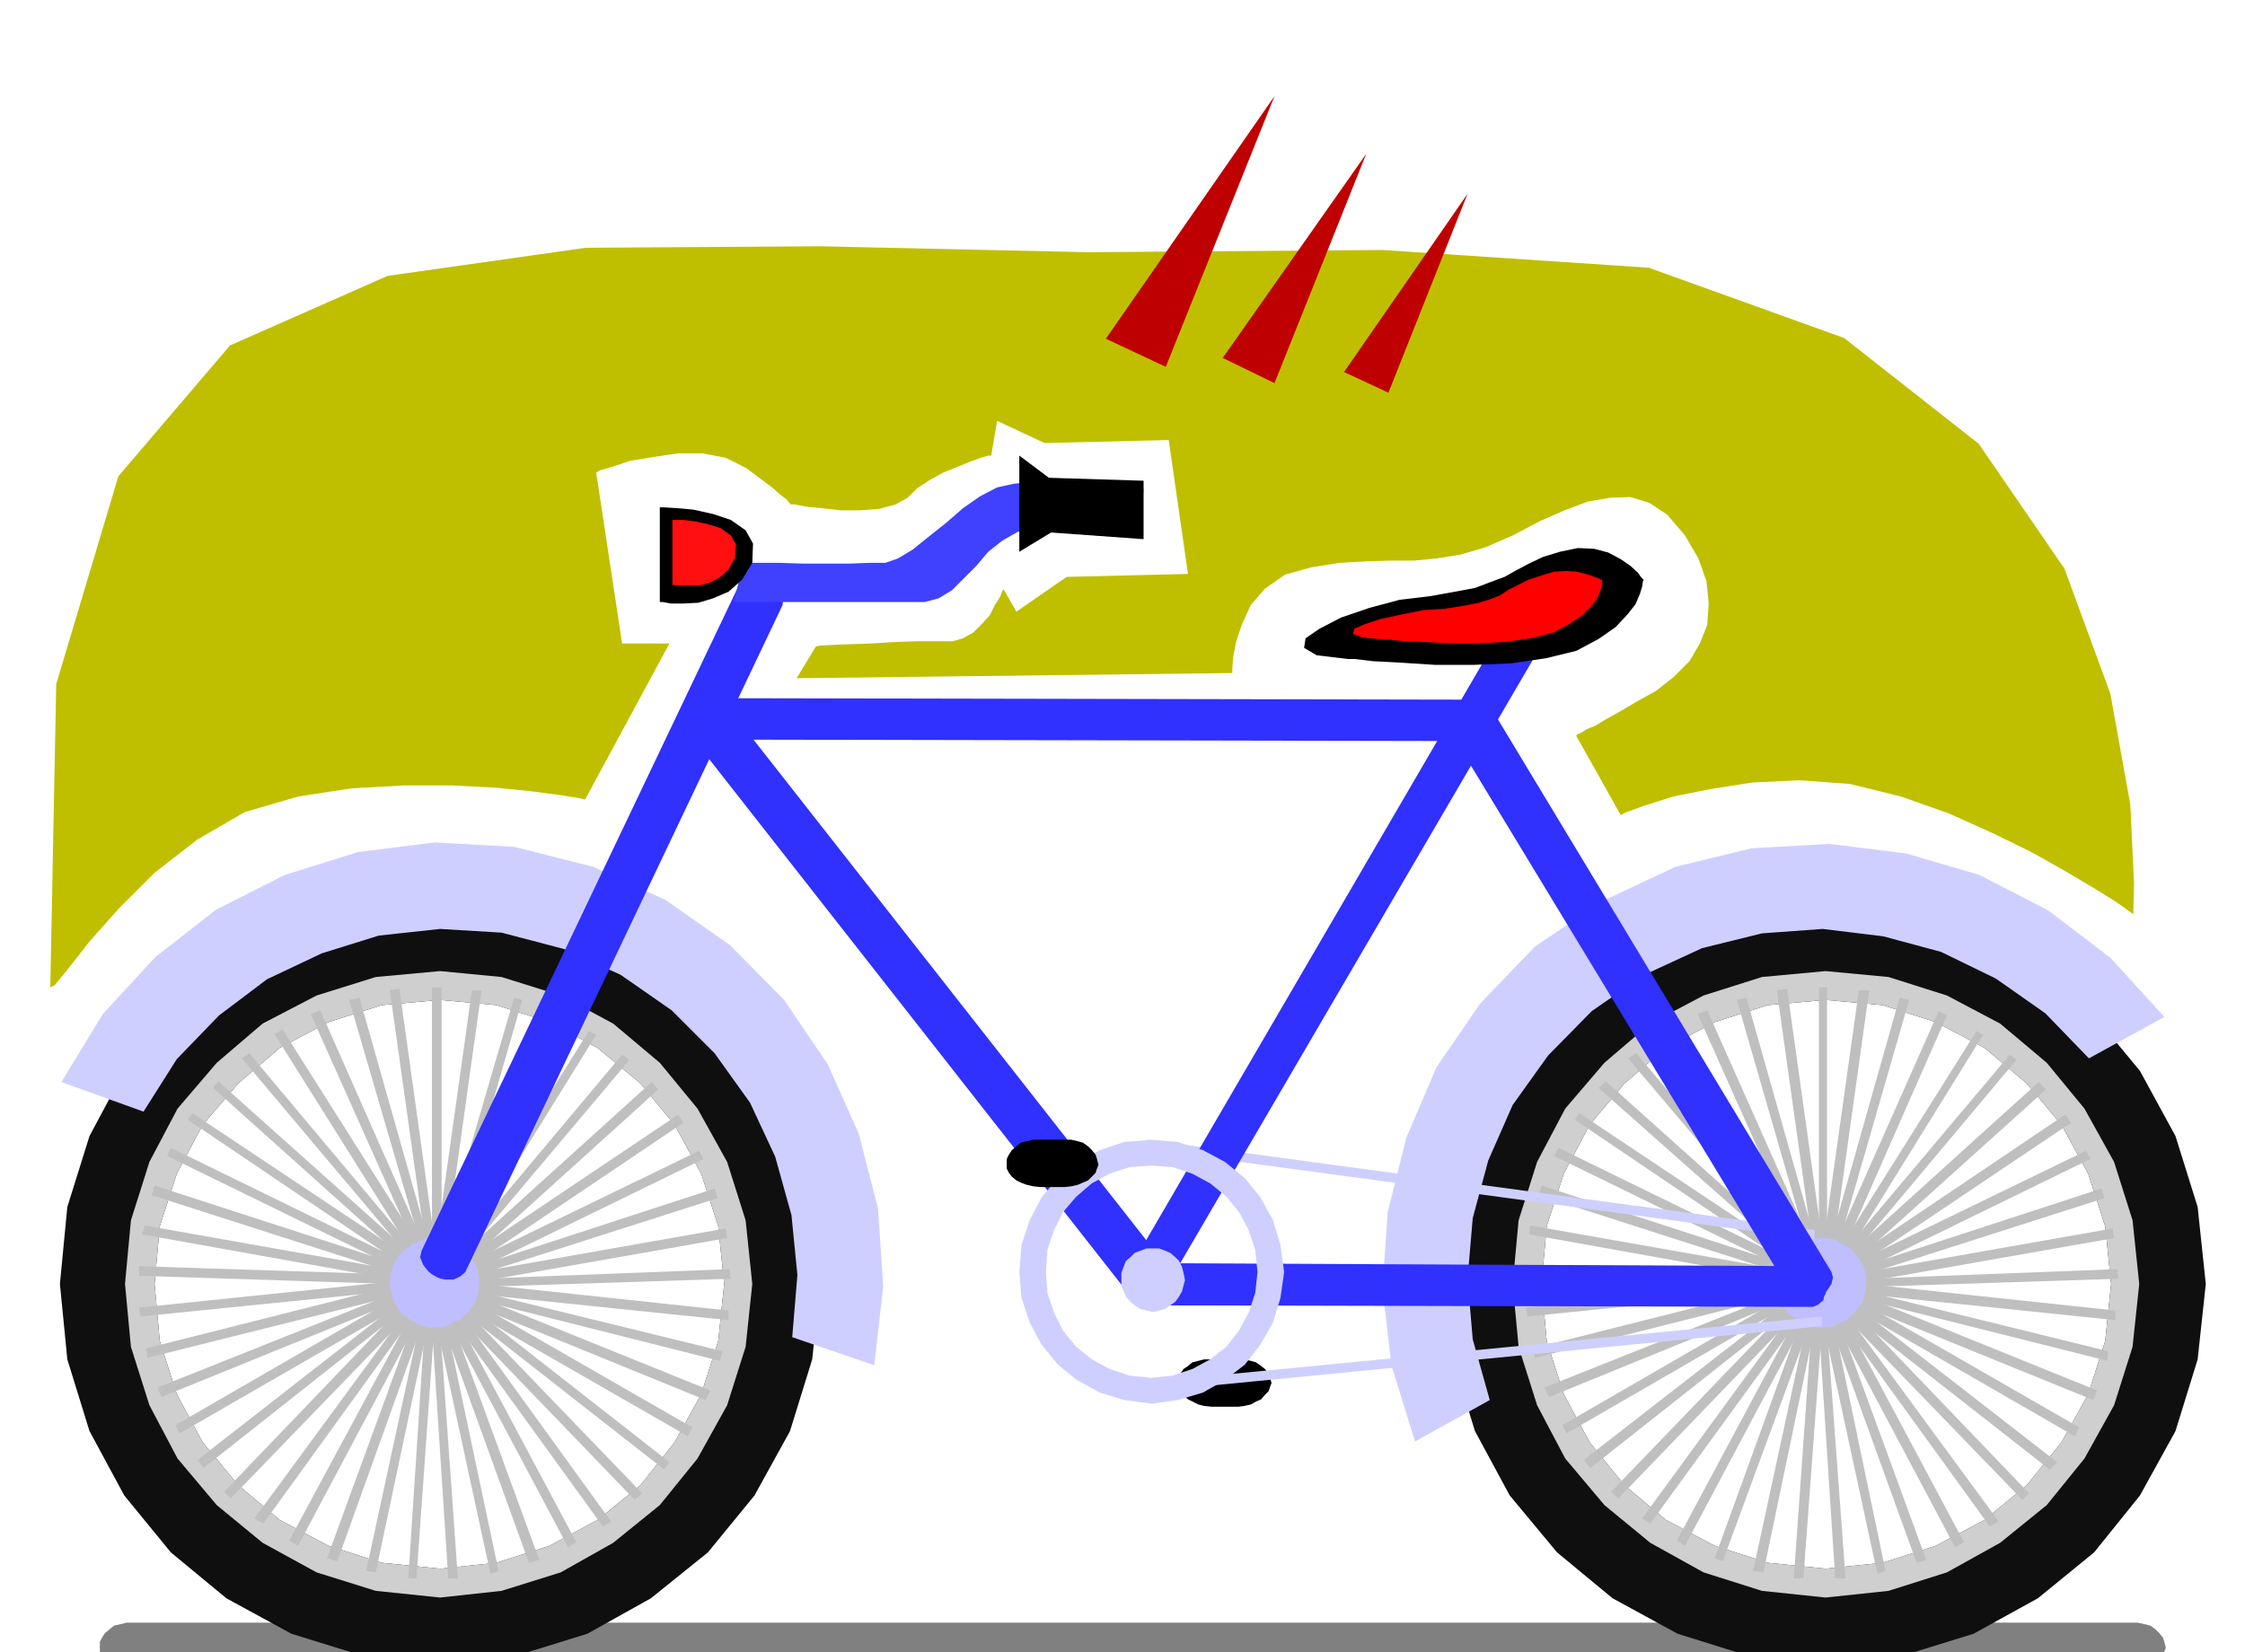
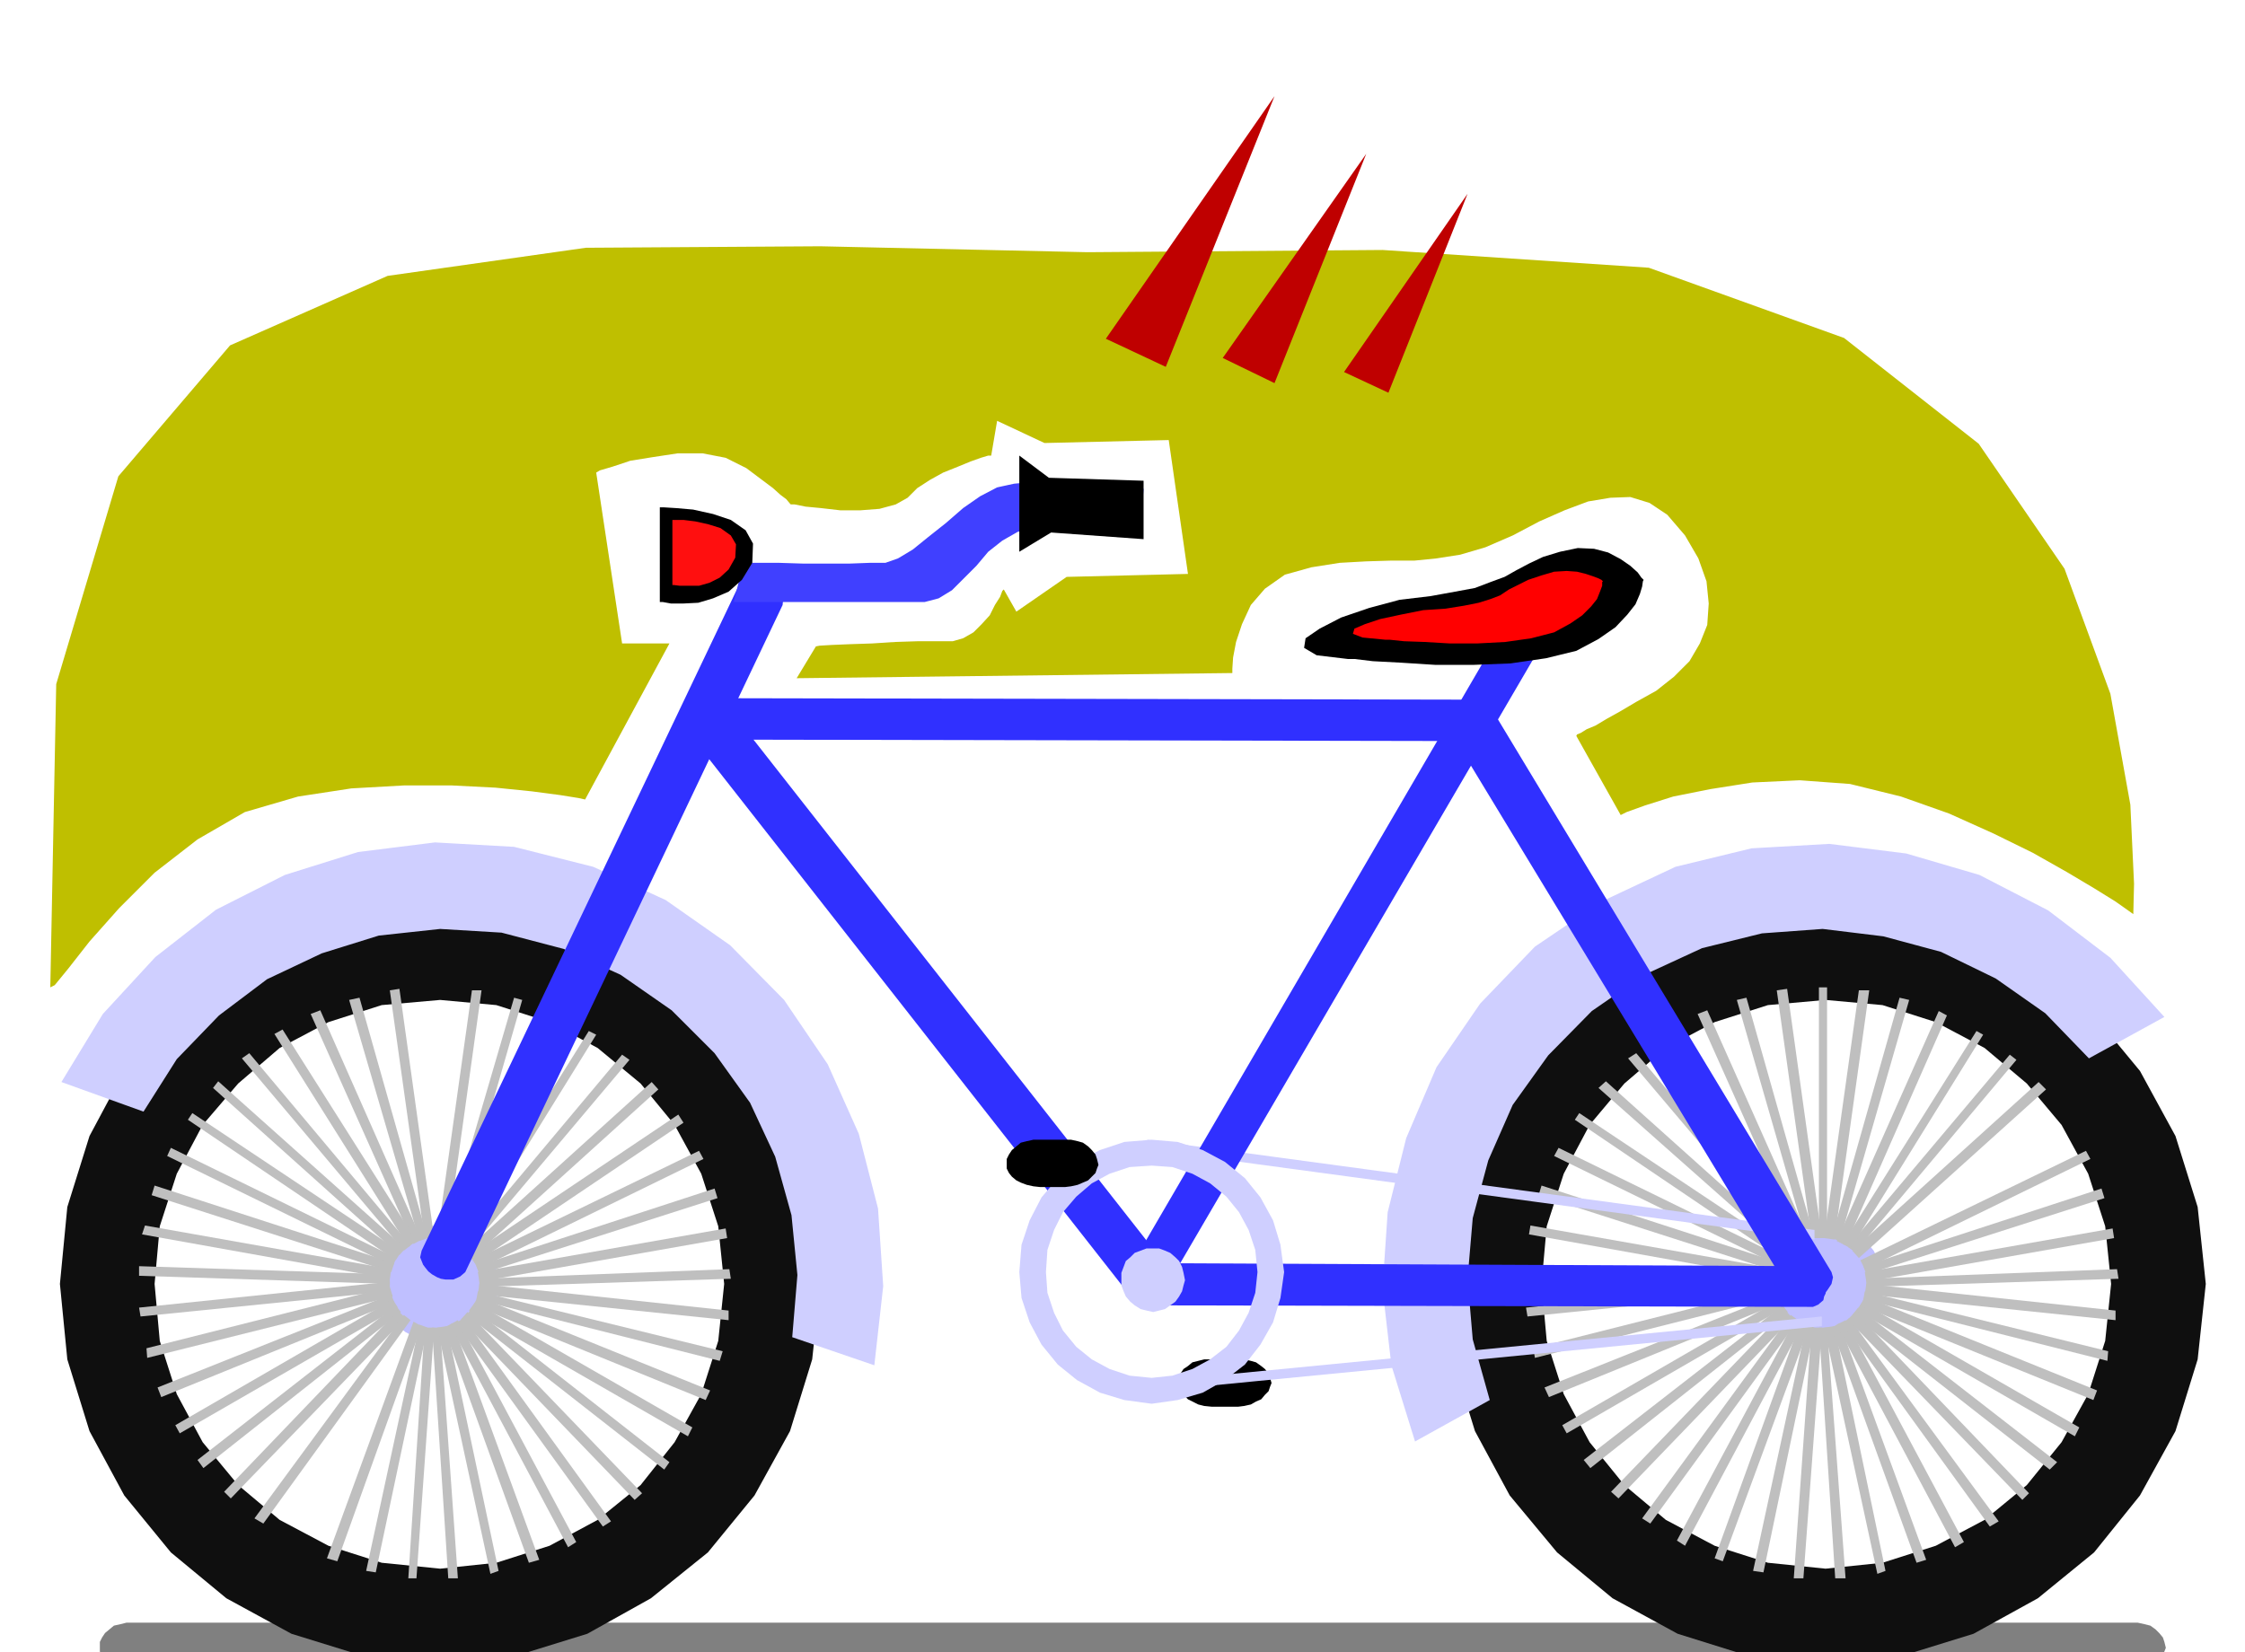
<svg xmlns="http://www.w3.org/2000/svg" width="490.455" height="361.03" fill-rule="evenodd" stroke-linecap="round" preserveAspectRatio="none" viewBox="0 0 3035 2234">
  <style>.pen1{stroke:none}.brush2{fill:#000}.brush3{fill:#0f0f0f}.brush4{fill:#cfcfcf}.brush5{fill:#bfbfff}.brush6{fill:#bfbfbf}.brush7{fill:#cfcfff}.brush8{fill:#3030ff}</style>
  <path d="M181 2260h2701l8-1 9-2 8-4 7-3 5-6 5-5 2-6 2-5-2-8-2-6-5-6-5-5-7-5-8-2-9-2H171l-8 2-9 2-6 5-6 5-4 6-3 6v13l3 6 4 5 6 6 6 3 9 4 8 2 10 1z" class="pen1" style="fill:gray" />
  <path d="M1638 1838h44l9 2 7 2 7 5 5 4 5 6 2 6 2 7-2 5-2 6-5 5-5 6-7 3-7 4-9 2-8 1h-36l-10-1-8-2-8-4-6-3-6-6-4-5-3-6v-12l3-6 4-6 6-4 6-5 8-2 8-2h10z" class="pen1 brush2" />
  <path d="m595 1222 102 10 97 30 86 47 77 64 63 75 48 88 30 96 11 104-11 102-30 97-48 87-63 77-77 62-86 48-97 30-102 11-104-11-97-30-88-48-75-62-63-77-47-87-30-97-10-102 10-104 30-96 47-88 63-75 75-64 88-47 97-30 104-10zm0 130-79 7-72 23-66 35-56 48-48 56-35 66-23 71-7 78 7 77 23 72 35 65 48 58 56 47 66 35 72 23 79 8 76-8 72-23 65-35 58-47 46-58 36-65 23-72 8-77-8-78-23-71-36-66-46-56-58-48-65-35-72-23-76-7z" class="pen1 brush3" />
-   <path d="m595 1313 83 8 80 25 71 38 63 53 51 62 40 72 25 79 9 86-9 85-25 79-40 72-51 63-63 51-71 40-80 25-83 9-87-9-80-25-73-40-62-51-53-63-38-72-25-79-8-85 8-86 25-79 38-72 53-62 62-53 73-38 80-25 87-8zm0 39-79 7-72 23-66 35-56 48-48 56-35 66-23 71-7 78 7 77 23 72 35 65 48 58 56 47 66 35 72 23 79 8 76-8 72-23 65-35 58-47 46-58 36-65 23-72 8-77-8-78-23-71-36-66-46-56-58-48-65-35-72-23-76-7z" class="pen1 brush4" />
  <path d="m595 1657 15 1 15 5 13 7 12 10 9 11 8 14 5 14 2 17-2 15-5 16-8 13-9 12-12 9-13 8-15 5-15 2-18-2-14-5-15-8-11-9-10-12-7-13-5-16-1-15 1-17 5-14 7-14 10-11 11-10 15-7 14-5 18-1z" class="pen1 brush5" />
-   <path d="M584 1674h13v-339h-13v339z" class="pen1 brush6" />
+   <path d="M584 1674h13v-339v339z" class="pen1 brush6" />
  <path d="M574 1674h13l-47-337-13 2 47 335z" class="pen1 brush6" />
  <path d="m567 1678 11-4-92-325-14 3 95 326z" class="pen1 brush6" />
  <path d="m559 1682 11-6-137-310-13 5 139 311z" class="pen1 brush6" />
  <path d="m552 1686 11-8-181-286-11 6 181 288z" class="pen1 brush6" />
  <path d="m546 1691 9-7-218-260-10 7 219 260z" class="pen1 brush6" />
  <path d="m540 1697 8-9-253-226-7 9 252 226z" class="pen1 brush6" />
  <path d="m535 1704 7-11-282-188-6 9 281 190z" class="pen1 brush6" />
  <path d="m531 1712 5-11-305-149-5 11 305 149z" class="pen1 brush6" />
  <path d="m529 1720 4-12-324-105-4 13 324 104z" class="pen1 brush6" />
  <path d="m527 1729 2-13-333-59-4 12 335 60z" class="pen1 brush6" />
  <path d="M527 1736v-13l-339-11v13l339 11z" class="pen1 brush6" />
  <path d="M527 1746v-13l-339 35 2 12 337-34z" class="pen1 brush6" />
  <path d="m531 1753-4-13-329 83 1 13 332-83z" class="pen1 brush6" />
  <path d="m533 1761-4-11-316 126 5 13 315-128z" class="pen1 brush6" />
  <path d="m538 1768-7-11-294 170 6 11 295-170z" class="pen1 brush6" />
  <path d="m542 1774-7-9-268 209 8 11 267-211z" class="pen1 brush6" />
  <path d="m548 1782-10-10-235 245 9 9 236-244z" class="pen1 brush6" />
  <path d="m555 1785-9-7-202 275 12 7 199-275z" class="pen1 brush6" />
-   <path d="m563 1789-11-5-161 299 12 7 160-301z" class="pen1 brush6" />
  <path d="m570 1793-11-6-117 320 14 4 114-318z" class="pen1 brush6" />
  <path d="m578 1795-11-4-72 333 13 2 70-331z" class="pen1 brush6" />
  <path d="M587 1795h-13l-22 339h11l24-339z" class="pen1 brush6" />
  <path d="M595 1795h-11l22 339h13l-24-339z" class="pen1 brush6" />
  <path d="m604 1793-13 2 72 333 11-4-70-331z" class="pen1 brush6" />
  <path d="m612 1789-12 6 115 318 14-4-117-320z" class="pen1 brush6" />
  <path d="m619 1785-11 6 160 301 11-7-160-300z" class="pen1 brush6" />
  <path d="m627 1782-11 7 199 275 11-7-199-275z" class="pen1 brush6" />
  <path d="m632 1774-9 10 235 244 10-9-236-245z" class="pen1 brush6" />
  <path d="m638 1768-7 10 267 209 7-10-267-209z" class="pen1 brush6" />
  <path d="m642 1761-8 11 296 170 6-12-294-169z" class="pen1 brush6" />
  <path d="m646 1753-6 12 314 128 6-13-314-127z" class="pen1 brush6" />
  <path d="m646 1746-2 11 329 83 4-13-331-81z" class="pen1 brush6" />
  <path d="m648 1736-2 14 339 35v-13l-337-36z" class="pen1 brush6" />
  <path d="M648 1729v11l340-11-2-13-338 13z" class="pen1 brush6" />
  <path d="m646 1720 2 13 335-59-2-13-335 59z" class="pen1 brush6" />
  <path d="m644 1712 4 11 322-103-4-13-322 105z" class="pen1 brush6" />
  <path d="m640 1704 6 12 305-149-6-11-305 148z" class="pen1 brush6" />
  <path d="m634 1697 8 11 282-190-7-11-283 190z" class="pen1 brush6" />
  <path d="m629 1691 9 10 252-228-9-10-252 228z" class="pen1 brush6" />
  <path d="m623 1686 9 7 219-260-10-7-218 260z" class="pen1 brush6" />
  <path d="m616 1682 11 6 179-289-10-5-180 288z" class="pen1 brush6" />
  <path d="m608 1678 11 6 140-311-14-6-137 311z" class="pen1 brush6" />
  <path d="m600 1674 12 4 94-326-11-3-95 325z" class="pen1 brush6" />
  <path d="m591 1674 13 2 47-337h-13l-47 335z" class="pen1 brush6" />
  <path d="m2468 1222 103 10 97 30 87 47 76 64 62 75 48 88 30 96 11 104-11 102-30 97-48 87-62 77-76 62-87 48-97 30-103 11-104-11-96-30-88-48-75-62-64-77-47-87-30-97-10-102 10-104 30-96 47-88 64-75 75-64 88-47 96-30 104-10zm0 130-78 7-72 23-66 35-56 48-47 56-35 66-23 71-7 78 7 77 23 72 35 65 47 58 56 47 66 35 72 23 78 8 77-8 72-23 66-35 57-47 47-58 36-65 23-72 8-77-8-78-23-71-36-66-47-56-57-48-66-35-72-23-77-7z" class="pen1 brush3" />
-   <path d="m2468 1313 85 8 79 25 72 38 63 53 51 62 40 72 25 79 9 86-9 85-25 79-40 72-51 63-63 51-72 40-79 25-85 9-86-9-79-25-72-40-62-51-53-63-38-72-25-79-8-85 8-86 25-79 38-72 53-62 62-53 72-38 79-25 86-8zm0 39-78 7-72 23-66 35-56 48-47 56-35 66-23 71-7 78 7 77 23 72 35 65 47 58 56 47 66 35 72 23 78 8 77-8 72-23 66-35 57-47 47-58 36-65 23-72 8-77-8-78-23-71-36-66-47-56-57-48-66-35-72-23-77-7z" class="pen1 brush4" />
  <path d="m2468 1657 15 1 15 5 13 7 13 10 9 11 7 14 5 14 2 17-2 15-5 16-7 13-9 12-13 9-13 8-15 5-15 2-17-2-14-5-14-8-11-9-10-12-7-13-5-16-1-15 1-17 5-14 7-14 10-11 11-10 14-7 14-5 17-1z" class="pen1 brush5" />
  <path d="M2459 1674h11v-339h-11v339z" class="pen1 brush6" />
  <path d="M2449 1674h14l-47-337-14 2 47 335z" class="pen1 brush6" />
  <path d="m2442 1678 11-4-92-325-13 3 94 326z" class="pen1 brush6" />
  <path d="m2434 1682 12-6-138-310-13 5 139 311z" class="pen1 brush6" />
  <path d="m2427 1686 11-8-181-286-11 6 181 288z" class="pen1 brush6" />
  <path d="m2421 1691 10-7-219-260-11 7 220 260z" class="pen1 brush6" />
  <path d="m2416 1697 7-9-252-226-10 9 255 226z" class="pen1 brush6" />
  <path d="m2410 1704 7-11-282-188-6 9 281 190z" class="pen1 brush6" />
  <path d="m2406 1712 6-11-305-149-6 11 305 149z" class="pen1 brush6" />
  <path d="m2404 1720 4-12-324-105-4 13 324 104z" class="pen1 brush6" />
  <path d="m2402 1729 2-13-335-59-2 12 335 60z" class="pen1 brush6" />
  <path d="M2402 1736v-13l-339-11-1 13 340 11z" class="pen1 brush6" />
  <path d="M2402 1746v-13l-339 35 2 12 337-34z" class="pen1 brush6" />
  <path d="m2404 1753-2-13-329 83 2 13 329-83z" class="pen1 brush6" />
  <path d="m2408 1761-4-11-316 126 6 13 314-128z" class="pen1 brush6" />
  <path d="m2412 1768-6-11-294 170 6 11 294-170z" class="pen1 brush6" />
  <path d="m2417 1774-7-9-269 209 9 11 267-211z" class="pen1 brush6" />
  <path d="m2423 1782-9-10-236 245 10 9 235-244z" class="pen1 brush6" />
  <path d="m2431 1785-10-7-201 275 11 7 200-275z" class="pen1 brush6" />
  <path d="m2438 1789-11-5-160 299 11 7 160-301z" class="pen1 brush6" />
  <path d="m2446 1793-12-6-116 320 11 4 117-318z" class="pen1 brush6" />
  <path d="m2453 1795-11-4-72 333 14 2 69-331z" class="pen1 brush6" />
  <path d="M2463 1795h-14l-24 339h13l25-339z" class="pen1 brush6" />
  <path d="M2470 1795h-11l22 339h14l-25-339z" class="pen1 brush6" />
  <path d="m2480 1793-14 2 72 333 11-4-69-331z" class="pen1 brush6" />
  <path d="m2487 1789-11 6 115 318 13-4-117-320z" class="pen1 brush6" />
  <path d="m2495 1785-12 6 160 301 12-7-160-300z" class="pen1 brush6" />
  <path d="m2500 1782-9 7 199 275 12-7-202-275z" class="pen1 brush6" />
  <path d="m2508 1774-10 10 236 244 9-9-235-245z" class="pen1 brush6" />
  <path d="m2512 1768-8 10 267 209 10-10-269-209z" class="pen1 brush6" />
  <path d="m2517 1761-7 11 295 170 6-12-294-169z" class="pen1 brush6" />
  <path d="m2521 1753-6 12 315 128 5-13-314-127z" class="pen1 brush6" />
  <path d="m2521 1746-2 11 330 83 1-13-329-81z" class="pen1 brush6" />
  <path d="m2523 1736-2 14 339 35v-13l-337-36z" class="pen1 brush6" />
  <path d="M2523 1729v11l341-11-2-13-339 13z" class="pen1 brush6" />
  <path d="m2521 1720 2 13 335-59-2-13-335 59z" class="pen1 brush6" />
  <path d="m2519 1712 4 11 322-103-4-13-322 105z" class="pen1 brush6" />
  <path d="m2515 1704 6 12 305-149-6-11-305 148z" class="pen1 brush6" />
-   <path d="m2510 1697 7 11 283-190-8-11-282 190z" class="pen1 brush6" />
  <path d="m2504 1691 9 10 253-228-10-10-252 228z" class="pen1 brush6" />
  <path d="m2498 1686 10 7 218-260-9-7-219 260z" class="pen1 brush6" />
  <path d="m2491 1682 11 6 179-289-9-5-181 288z" class="pen1 brush6" />
  <path d="m2483 1678 12 6 137-311-11-6-138 311z" class="pen1 brush6" />
  <path d="m2476 1674 11 4 94-326-13-3-92 325z" class="pen1 brush6" />
  <path d="m2466 1674 14 2 47-337h-14l-47 335z" class="pen1 brush6" />
  <path d="m802 1172 98 45 87 61 73 74 59 87 42 94 26 101 7 105-12 107-111-38 7-84-8-81-22-79-34-73-48-67-58-58-69-48-77-35-84-22-83-5-83 9-77 24-74 35-65 49-57 59-45 71-111-40 56-92 71-77 82-64 93-47 99-31 104-13 107 6 107 27zm1363 47 100-47 103-25 105-6 104 13 99 29 93 48 84 64 73 80-102 56-59-61-67-47-74-36-78-21-82-10-82 6-81 20-78 36-71 49-59 60-48 67-33 75-21 78-7 82 7 82 23 82-101 56-32-103-12-104 7-103 25-100 41-96 59-86 74-77 90-61z" class="pen1 brush7" />
  <path d="m591 1727 5 2 6 1h11l9-4 7-6 429-902 1-10-3-9-8-9-9-6-7-3-6-2-6-1-5 1-10 3-5 7-430 902-2 9 4 10 3 4 4 5 5 4 7 4z" class="pen1 brush8" />
  <path d="m1578 1763 8-10 5-10v-9l-2-7-601-766-8-5-9-1h-6l-5 3-6 2-5 5-9 7-5 10-1 9 4 9 600 765 7 4 10 2 5-1 6-2 6-3 6-2z" class="pen1 brush8" />
  <path d="m1551 1541 902 122v13l-902-122v-13z" class="pen1 brush7" />
  <path d="m2461 1755 9-10 6-9 2-9-2-7-458-759-6-5-9-1h-6l-5 2-6 2-5 4-6 3-4 5-4 5-2 5-2 8 3 9 459 757 5 5 9 2 5-1 5-1 6-3 6-2z" class="pen1 brush8" />
  <path d="m1542 1744 4 2 6 2h10l9-4 7-6 506-866 2-10-2-9-5-9-8-6-11-4h-10l-9 3-6 7-506 868-3 7 2 9 5 8 9 8z" class="pen1 brush8" />
  <path d="m936 972 1 10 5 9 7 6 9 3 1034 2 8-3 7-6 5-9 2-10-1-6-1-6-3-5-2-3-7-6-8-2-1032-2-10 2-7 6-4 3-2 5-1 6v6zm619 764v5l1 6 1 4 3 5 5 6 9 3 877 2 7-3 7-6 1-5 2-4 1-6 1-5-1-6-1-5-2-5-1-3-7-6-7-1-877-4-9 2-5 6-3 3-1 5-1 6v6z" class="pen1 brush8" />
  <path d="M1822 891h9l25 3 38 2 47 3h50l51-2 48-7 41-10 30-16 23-16 16-17 11-14 6-14 3-10 1-7 1-2-3-3-5-7-10-9-13-9-17-9-19-5-22-1-24 5-23 7-19 9-17 9-16 9-19 7-21 8-27 5-33 6-42 5-41 11-38 13-29 15-19 13-2 13 17 10 42 5z" class="pen1 brush2" />
  <path d="M1873 865h6l19 2 28 1 34 2h37l38-2 35-5 31-8 22-12 16-11 12-12 8-10 4-10 3-8v-5l1-1-2-2-4-2-8-3-9-3-12-3-14-1-17 1-17 5-18 6-14 7-12 6-12 8-13 5-16 5-20 4-25 4-30 2-30 6-28 6-21 7-14 6-2 7 13 5 31 3z" class="pen1" style="fill:red" />
  <path d="M992 814h258l19-5 18-11 16-16 17-17 16-19 19-15 21-12 25-5 24-2h89l15 1h9l4 1 4-53-6-1-15-1-22-2-25-1-29-3h-29l-27-1-22 2-23 5-23 12-23 16-23 20-24 19-21 17-20 12-17 6h-21l-27 1h-64l-32-1h-48l-13 53z" class="pen1" style="fill:#4040ff" />
  <path d="M1378 746V616l40 30 128 4v79l-125-9-43 26zm-486-60h6l16 1 23 2 27 6 24 8 20 14 10 18-1 26-14 23-18 16-21 9-20 6-20 1h-17l-11-2h-4V686z" class="pen1 brush2" />
  <path d="M909 703h15l16 2 18 4 16 5 14 10 7 12-1 18-9 16-12 11-14 7-14 4h-26l-8-1h-2v-88z" class="pen1" style="fill:#ff0f0f" />
  <path d="m1557 1541 35 3 34 11 30 16 27 22 21 26 17 31 10 33 5 37-5 35-10 33-17 30-21 27-27 21-30 17-34 10-35 5-37-5-33-10-31-17-26-21-22-27-16-30-11-33-3-35 3-37 11-33 16-31 22-26 26-22 31-16 33-11 37-3zm0 35-30 2-27 9-24 13-21 18-18 21-12 24-9 27-2 30 2 28 9 27 12 24 18 22 21 17 24 13 27 9 30 3 28-3 27-9 24-13 22-17 17-22 13-24 9-27 3-28-3-30-9-27-13-24-17-21-22-18-24-13-27-9-28-2z" class="pen1 brush7" />
  <path d="M1406 1541h42l9 2 7 2 7 5 5 5 5 6 2 6 2 8-2 5-2 6-5 5-5 5-7 3-7 3-9 2-8 1h-34l-9-1-9-2-8-3-6-3-6-5-4-5-3-6v-13l3-6 4-6 6-5 6-5 8-2 9-2h9z" class="pen1 brush2" />
  <path d="M1559 1688h8l8 3 7 3 7 6 5 5 4 8 2 8 2 10-2 7-2 8-4 7-5 7-7 5-7 5-8 2-8 2-9-2-8-2-8-5-6-5-6-7-3-7-3-8v-17l3-8 3-8 6-5 6-6 8-3 8-3h9zm0 180 904-88v13l-904 88v-13z" class="pen1 brush7" />
  <path d="m68 1335 6-3 18-22 29-37 40-45 48-48 58-45 64-37 72-21 72-11 71-4h65l59 3 49 5 38 5 25 4 9 2 114-211h-64l-35-231 5-3 17-5 24-8 31-5 33-5h34l31 6 28 14 20 15 16 12 10 9 8 6 5 6 1 1h5l15 3 21 2 26 3h27l26-2 22-6 16-9 13-13 17-11 18-10 20-8 17-7 14-5 10-3h4l8-47 64 30 168-4 26 181-164 4-68 47-17-30-2 2-3 8-7 11-7 14-11 12-11 11-14 8-14 4h-47l-31 1-31 2-30 1-24 1-17 1-5 1-26 43 589-7v-6l1-15 4-21 8-24 12-26 19-22 27-19 36-10 38-6 36-2 33-1h32l30-3 32-5 34-10 37-16 36-19 34-15 32-12 30-5 27-1 26 8 24 16 24 28 18 31 11 31 3 30-2 29-10 25-14 24-21 21-24 19-27 15-22 13-18 10-15 9-12 5-8 5-5 2-1 2 60 107 8-4 25-9 38-12 50-10 57-9 64-3 68 5 69 17 65 23 60 27 53 26 46 26 37 22 29 18 17 12 7 5 1-41-5-107-27-150-62-169-116-169-182-143-264-95-360-24-399 3-361-8-317 2-268 38-213 94-151 177-84 281-8 410z" class="pen1" style="fill:#bfbf00" />
  <path d="m1723 130-228 328 81 38 147-366zm124 78-194 276 70 34 124-310zm137 54-167 241 60 28 107-269z" class="pen1" style="fill:#bf0000" />
</svg>